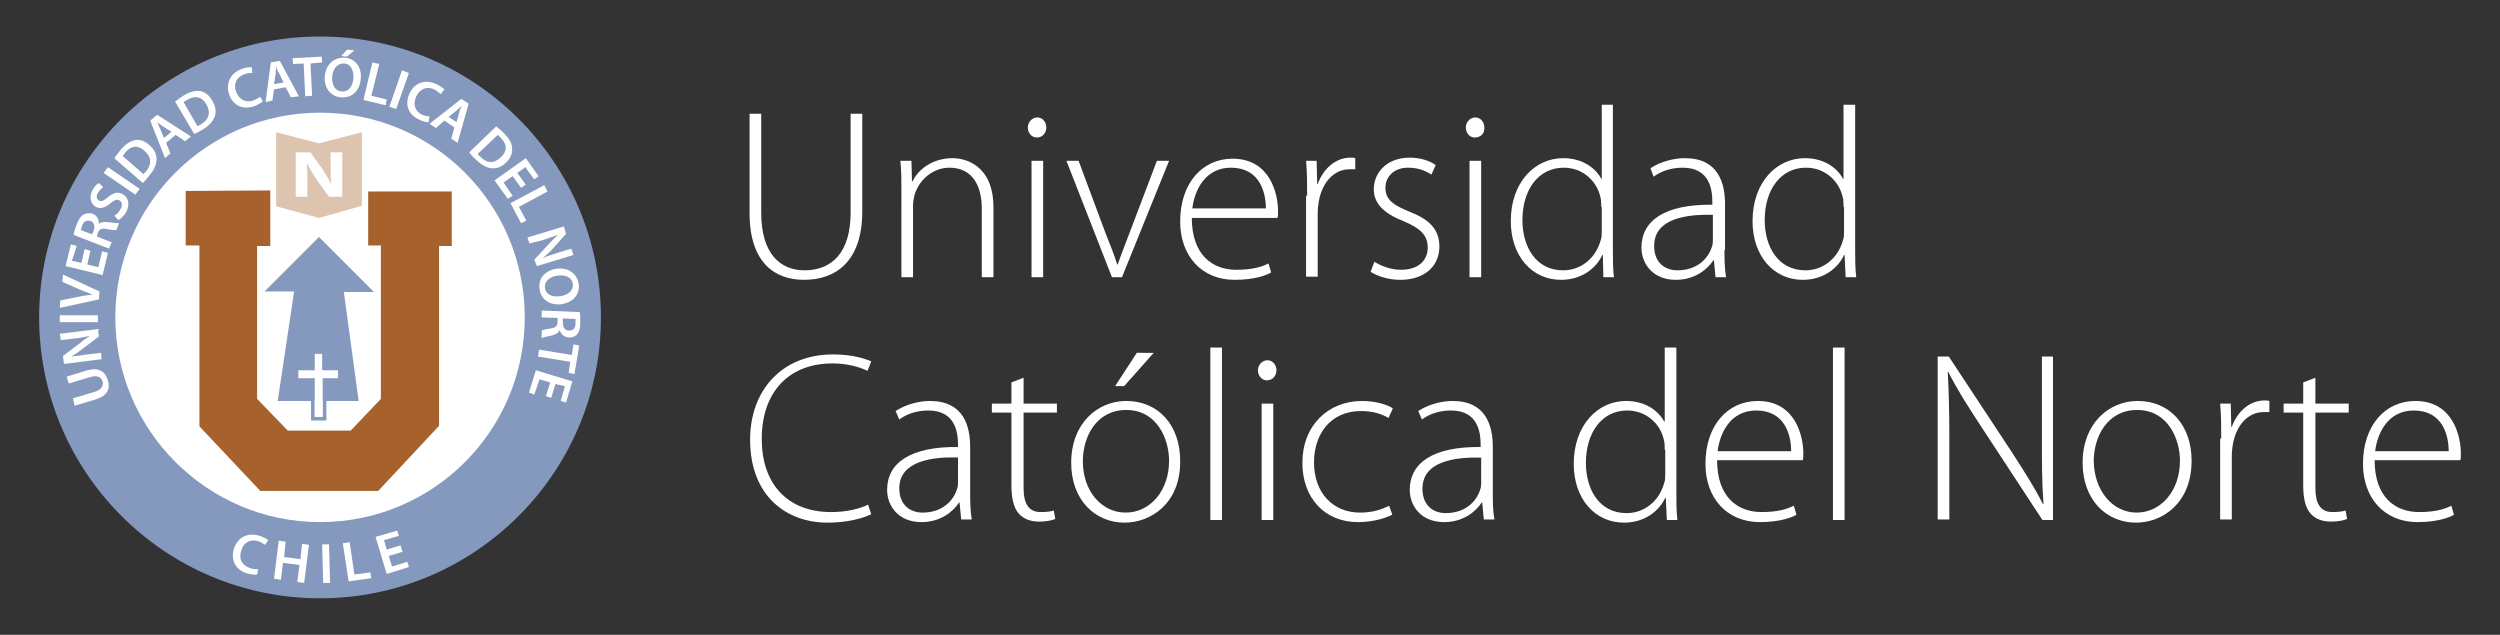
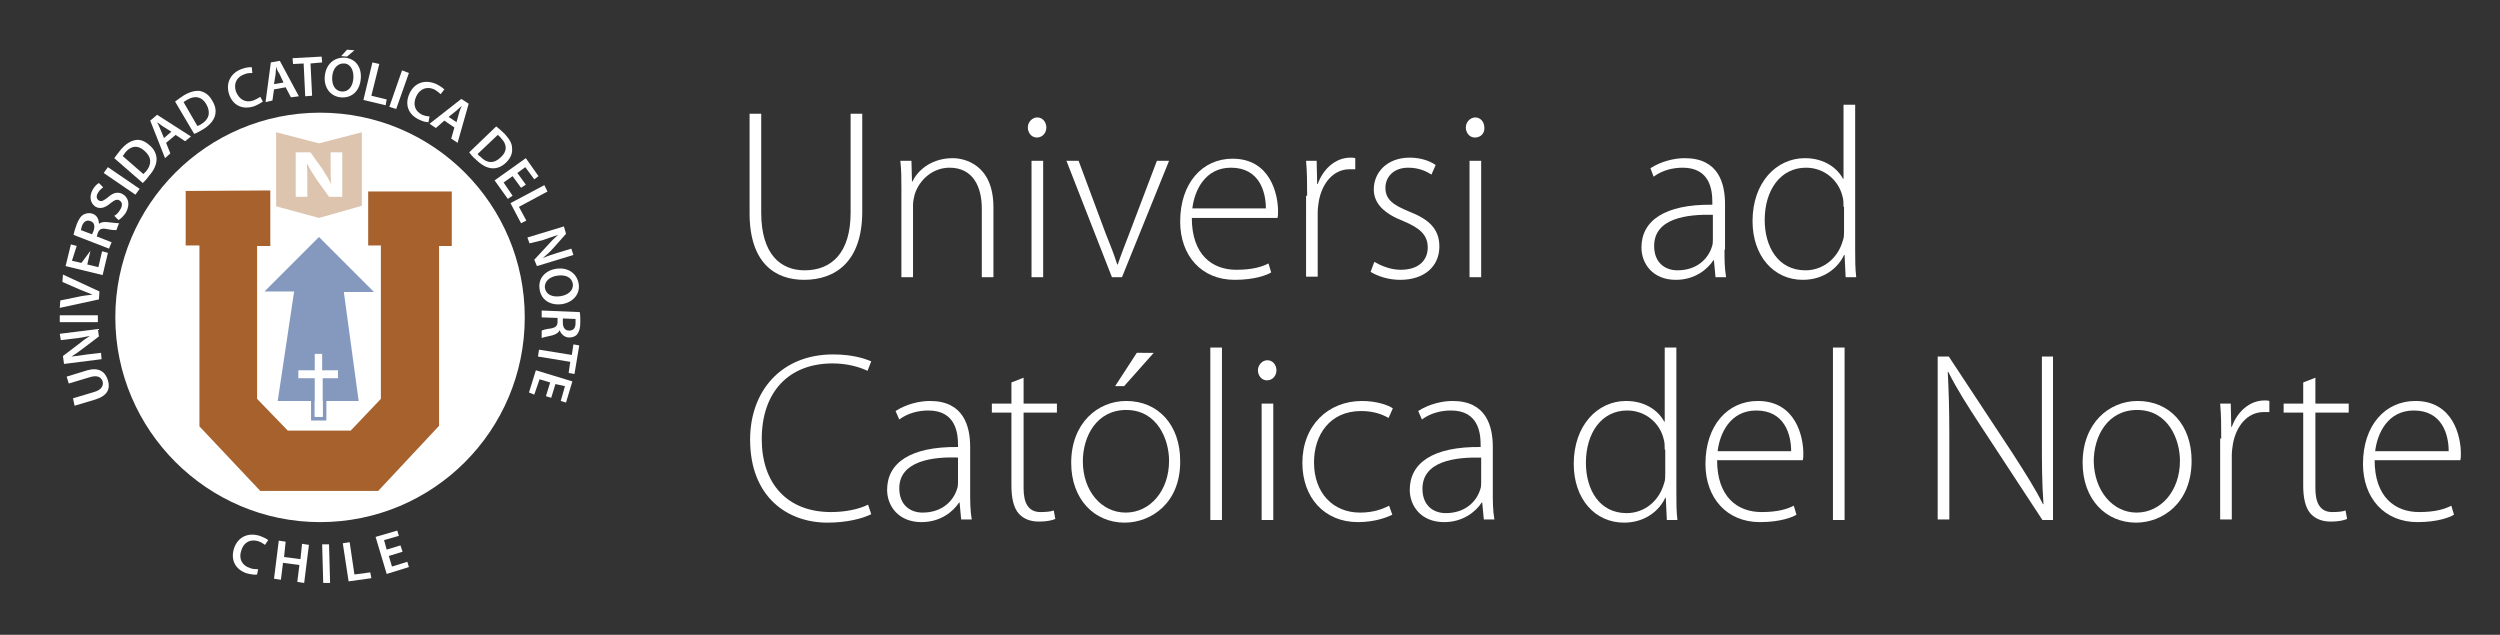
<svg xmlns="http://www.w3.org/2000/svg" version="1.1" id="Capa_1" x="0px" y="0px" viewBox="0 0 47.26 12" style="enable-background:new 0 0 47.26 12;" xml:space="preserve">
  <rect x="0" y="0" width="47.26" height="12" fill="#333333" stroke="none" />
  <style type="text/css">
	.st0{fill:#0A3356;}
	.st1{fill:#8499BD;}
	.st2{fill:#A6612D;}
	.st3{fill:#B07040;}
	.st4{fill:#B97F53;}
	.st5{fill:#C38E66;}
	.st6{fill:#CC9D7A;}
	.st7{fill:#D5AC8E;}
	.st8{fill:#DEBCA3;}
	.st9{fill:#E6CCB9;}
	.st10{fill:#EEDDCF;}
	.st11{fill:#F6EDE6;}
	.st12{fill:#485463;}
	.st13{fill:#586371;}
	.st14{fill:#68727F;}
	.st15{fill:#79828E;}
	.st16{fill:#8A929C;}
	.st17{fill:#9CA3AB;}
	.st18{fill:#AFB4BC;}
	.st19{fill:#C2C6CB;}
	.st20{fill:#D5D8DC;}
	.st21{fill:#E9EAEC;}
	.st22{fill:#DFE3EA;}
	.st23{fill:#E2E6EC;}
	.st24{fill:#E5E9EF;}
	.st25{fill:#EBEDF2;}
	.st26{fill:#ECEFF3;}
	.st27{fill:#F0F2F5;}
	.st28{fill:#F3F5F7;}
	.st29{fill:#F7F8F9;}
	.st30{fill:#FAFBFC;}
	.st31{fill:#C8AE93;}
	.st32{fill:#CEB79E;}
	.st33{fill:#D4BFAA;}
	.st34{fill:#DAC8B5;}
	.st35{fill:#E0D0C0;}
	.st36{fill:#E6DACD;}
	.st37{fill:#ECE2D8;}
	.st38{fill:#F2ECE5;}
	.st39{fill:#F8F4F1;}
	.st40{fill:#9F635A;}
	.st41{fill:#A97369;}
	.st42{fill:#B4847A;}
	.st43{fill:#BF948B;}
	.st44{fill:#C9A59D;}
	.st45{fill:#D4B6AF;}
	.st46{fill:#DEC7C2;}
	.st47{fill:#E9D9D6;}
	.st48{fill:#F3EBE9;}
	.st49{fill:#69492C;}
	.st50{fill:#785A3F;}
	.st51{fill:#896C54;}
	.st52{fill:#987F69;}
	.st53{fill:#A9927F;}
	.st54{fill:#B9A797;}
	.st55{fill:#CABBAF;}
	.st56{fill:#DBD1C8;}
	.st57{fill:#ECE7E2;}
	.st58{fill:#90A3C3;}
	.st59{fill:#9CACCA;}
	.st60{fill:#A8B6D0;}
	.st61{fill:#B4C0D6;}
	.st62{fill:#BFCADD;}
	.st63{fill:#CCD4E3;}
	.st64{fill:#D8DEEA;}
	.st65{fill:#E5E9F1;}
	.st66{fill:#F1F3F7;}
	.st67{fill:#FFB265;}
	.st68{fill:#FFBB75;}
	.st69{fill:#FFC486;}
	.st70{fill:#FFCC96;}
	.st71{fill:#FFD4A7;}
	.st72{fill:#FFDDB8;}
	.st73{fill:#FFE5C9;}
	.st74{fill:#FFEDDA;}
	.st75{fill:#FFF5EC;}
	.st76{fill:#284465;}
	.st77{fill:#3E5574;}
	.st78{fill:#546784;}
	.st79{fill:#697A94;}
	.st80{fill:#808EA4;}
	.st81{fill:#98A3B6;}
	.st82{fill:#B0B8C7;}
	.st83{fill:#C9CFD9;}
	.st84{fill:#E3E6EB;}
	.st85{fill:#126BBC;}
	.st86{fill:#3F79C3;}
	.st87{fill:#5B88CB;}
	.st88{fill:#7397D2;}
	.st89{fill:#8AA7D9;}
	.st90{fill:#A1B8E1;}
	.st91{fill:#B8C8E8;}
	.st92{fill:#CFDAEF;}
	.st93{fill:#E6EBF6;}
	.st94{fill:#62B9E3;}
	.st95{fill:#75C0E6;}
	.st96{fill:#88C8E9;}
	.st97{fill:#99D0EC;}
	.st98{fill:#AAD7EF;}
	.st99{fill:#BBDFF2;}
	.st100{fill:#CCE7F5;}
	.st101{fill:#DDEEF8;}
	.st102{fill:#EDF6FB;}
	.st103{fill:#48854D;}
	.st104{fill:#5A925E;}
	.st105{fill:#6EA070;}
	.st106{fill:#80AD82;}
	.st107{fill:#94BA95;}
	.st108{fill:#A8C7A9;}
	.st109{fill:#BCD5BD;}
	.st110{fill:#D2E2D2;}
	.st111{fill:#E7F0E7;}
	.st112{fill:#5ABB68;}
	.st113{fill:#6CC377;}
	.st114{fill:#7ECB87;}
	.st115{fill:#90D396;}
	.st116{fill:#A1DBA6;}
	.st117{fill:#B4E2B8;}
	.st118{fill:#C6E9C8;}
	.st119{fill:#D8F0DA;}
	.st120{fill:#EBF7EB;}
	.st121{fill:#825AB1;}
	.st122{fill:#8F6BBA;}
	.st123{fill:#9D7CC2;}
	.st124{fill:#AA8DCA;}
	.st125{fill:#B89FD3;}
	.st126{fill:#C6B1DB;}
	.st127{fill:#D3C4E4;}
	.st128{fill:#E1D7ED;}
	.st129{fill:#EFEAF5;}
	.st130{fill:#DBE0E8;}
	.st131{fill:#C2A688;}
	.st132{fill:#94534A;}
	.st133{fill:#59381A;}
	.st134{fill:#FFA954;}
	.st135{fill:#005DB4;}
	.st136{fill:#4BB1E0;}
	.st137{fill:#35783C;}
	.st138{fill:#46B258;}
	.st139{fill:#7549A9;}
	.st140{fill:#D2D2D2;}
	.st141{fill:#FFFFFF;}
	.st142{fill:none;stroke:#03070D;stroke-width:0.63;}
	.st143{fill:#DBE0E8;stroke:#0A3356;stroke-width:0.25;stroke-miterlimit:10;}
	.st144{fill:#DCC4AE;}
	.st145{fill:#222220;}
</style>
  <g>
    <path class="st141" d="M14.39,2.15v1.87c0,0.79,0.37,1.09,0.82,1.09c0.51,0,0.87-0.33,0.87-1.09V2.15h0.22V4   c0,0.95-0.51,1.29-1.1,1.29c-0.54,0-1.03-0.31-1.03-1.26V2.15H14.39z" />
    <path class="st141" d="M17.04,3.57c0-0.2,0-0.35-0.02-0.53h0.21l0.01,0.39h0.01c0.12-0.25,0.4-0.44,0.76-0.44   c0.21,0,0.77,0.11,0.77,0.93v1.32h-0.22v-1.3c0-0.4-0.16-0.77-0.61-0.77c-0.31,0-0.57,0.22-0.66,0.51   c-0.01,0.05-0.03,0.12-0.03,0.19v1.37h-0.22V3.57z" />
    <path class="st141" d="M19.5,3.04h0.22v2.2H19.5V3.04z M19.6,2.6c-0.1,0-0.17-0.09-0.17-0.19c0-0.1,0.08-0.19,0.18-0.19   c0.1,0,0.17,0.09,0.17,0.19C19.78,2.51,19.71,2.6,19.6,2.6L19.6,2.6z" />
    <path class="st141" d="M20.39,3.04l0.51,1.37c0.09,0.22,0.16,0.4,0.22,0.59h0.01c0.06-0.18,0.14-0.38,0.22-0.59l0.52-1.37h0.23   l-0.89,2.2h-0.19l-0.86-2.2H20.39z" />
    <path class="st141" d="M23.93,3.94c0-0.31-0.12-0.77-0.66-0.77c-0.49,0-0.69,0.43-0.73,0.77H23.93z M22.53,4.12   c0,0.7,0.39,0.98,0.84,0.98c0.32,0,0.49-0.06,0.61-0.12l0.05,0.17c-0.08,0.05-0.31,0.14-0.69,0.14c-0.63,0-1.03-0.46-1.03-1.1   c0-0.73,0.42-1.19,0.99-1.19c0.72,0,0.86,0.68,0.86,0.99c0,0.06,0,0.09-0.01,0.13H22.53z" />
    <path class="st141" d="M24.71,3.7c0-0.22,0-0.44-0.02-0.66h0.2l0.01,0.44h0.01c0.1-0.28,0.33-0.5,0.62-0.5c0.03,0,0.06,0,0.09,0.01   v0.21c-0.03,0-0.06,0-0.11,0c-0.3,0-0.52,0.26-0.58,0.61c-0.01,0.06-0.02,0.14-0.02,0.21v1.21h-0.22V3.7z" />
    <path class="st141" d="M25.98,4.95c0.12,0.07,0.3,0.15,0.5,0.15c0.35,0,0.51-0.19,0.51-0.42c0-0.24-0.15-0.37-0.46-0.5   c-0.36-0.14-0.56-0.33-0.56-0.6c0-0.32,0.25-0.6,0.68-0.6c0.2,0,0.38,0.06,0.49,0.14l-0.08,0.18c-0.08-0.05-0.22-0.13-0.44-0.13   c-0.28,0-0.43,0.18-0.43,0.38c0,0.23,0.16,0.33,0.45,0.45c0.36,0.14,0.57,0.32,0.57,0.66c0,0.38-0.29,0.63-0.74,0.63   c-0.21,0-0.41-0.06-0.56-0.15L25.98,4.95z" />
    <path class="st141" d="M27.78,3.04H28v2.2h-0.22V3.04z M27.88,2.6c-0.1,0-0.17-0.09-0.17-0.19c0-0.1,0.08-0.19,0.18-0.19   c0.1,0,0.17,0.09,0.17,0.19C28.07,2.51,28,2.6,27.88,2.6L27.88,2.6z" />
-     <path class="st141" d="M30.27,3.91c0-0.06,0-0.14-0.02-0.2c-0.07-0.29-0.33-0.54-0.69-0.54c-0.48,0-0.78,0.42-0.78,0.99   c0,0.5,0.25,0.95,0.77,0.95c0.32,0,0.61-0.21,0.71-0.57c0.02-0.05,0.02-0.11,0.02-0.18V3.91z M30.49,1.98v2.75   c0,0.16,0,0.35,0.02,0.51h-0.2L30.3,4.82h-0.01c-0.11,0.24-0.38,0.47-0.78,0.47c-0.55,0-0.95-0.45-0.95-1.11   c0-0.73,0.45-1.19,0.99-1.19c0.38,0,0.62,0.2,0.72,0.39h0.01v-1.4H30.49z" />
    <path class="st141" d="M32.38,4.06c-0.48-0.01-1.11,0.06-1.11,0.59c0,0.32,0.21,0.46,0.44,0.46c0.37,0,0.58-0.22,0.65-0.44   c0.02-0.05,0.02-0.1,0.02-0.13V4.06z M32.6,4.72c0,0.17,0,0.35,0.03,0.52h-0.2L32.4,4.92h-0.01c-0.11,0.17-0.35,0.37-0.71,0.37   c-0.44,0-0.65-0.31-0.65-0.61c0-0.51,0.44-0.82,1.34-0.81V3.82c0-0.22-0.04-0.65-0.56-0.65c-0.19,0-0.39,0.05-0.55,0.17L31.2,3.18   c0.2-0.13,0.45-0.19,0.65-0.19c0.64,0,0.76,0.48,0.76,0.87V4.72z" />
    <path class="st141" d="M34.85,3.91c0-0.06,0-0.14-0.02-0.2c-0.07-0.29-0.33-0.54-0.69-0.54c-0.48,0-0.78,0.42-0.78,0.99   c0,0.5,0.25,0.95,0.77,0.95c0.32,0,0.61-0.21,0.71-0.57c0.02-0.05,0.02-0.11,0.02-0.18V3.91z M35.07,1.98v2.75   c0,0.16,0,0.35,0.02,0.51h-0.2l-0.02-0.42h-0.01c-0.11,0.24-0.38,0.47-0.78,0.47c-0.55,0-0.95-0.45-0.95-1.11   c0-0.73,0.45-1.19,0.99-1.19c0.38,0,0.62,0.2,0.72,0.39h0.01v-1.4H35.07z" />
    <path class="st141" d="M16.47,9.72c-0.16,0.08-0.45,0.16-0.83,0.16c-0.75,0-1.46-0.48-1.46-1.57c0-0.92,0.59-1.61,1.57-1.61   c0.39,0,0.62,0.09,0.72,0.13l-0.07,0.18C16.23,6.93,16,6.87,15.74,6.87c-0.83,0-1.34,0.54-1.34,1.43c0,0.84,0.48,1.38,1.31,1.38   c0.26,0,0.52-0.05,0.7-0.14L16.47,9.72z" />
    <path class="st141" d="M18.12,8.65C17.64,8.63,17,8.71,17,9.23c0,0.32,0.21,0.46,0.44,0.46c0.37,0,0.58-0.22,0.65-0.44   c0.02-0.05,0.02-0.1,0.02-0.13V8.65z M18.34,9.3c0,0.17,0,0.35,0.03,0.52h-0.2l-0.03-0.32h-0.01c-0.11,0.17-0.35,0.37-0.71,0.37   c-0.44,0-0.65-0.31-0.65-0.61c0-0.51,0.44-0.82,1.34-0.81V8.41c0-0.22-0.04-0.65-0.56-0.65c-0.19,0-0.39,0.05-0.55,0.17l-0.07-0.16   c0.2-0.13,0.45-0.19,0.65-0.19c0.64,0,0.76,0.48,0.76,0.87V9.3z" />
    <path class="st141" d="M19.35,7.14v0.49h0.63V7.8h-0.63v1.43c0,0.28,0.09,0.45,0.32,0.45c0.11,0,0.2-0.01,0.25-0.03l0.03,0.16   c-0.07,0.03-0.17,0.05-0.31,0.05c-0.16,0-0.29-0.05-0.38-0.15c-0.1-0.11-0.14-0.3-0.14-0.53V7.8h-0.37V7.63h0.37v-0.4L19.35,7.14z" />
    <path class="st141" d="M21.81,6.67L21.25,7.3h-0.17l0.41-0.63H21.81z M21.28,9.69c0.46,0,0.82-0.41,0.82-0.98   c0-0.4-0.22-0.96-0.81-0.96c-0.56,0-0.82,0.5-0.82,0.97C20.47,9.28,20.82,9.69,21.28,9.69L21.28,9.69z M21.26,9.88   c-0.57,0-1.01-0.44-1.01-1.13c0-0.75,0.5-1.17,1.04-1.17c0.61,0,1.02,0.46,1.02,1.13C22.32,9.52,21.75,9.88,21.26,9.88L21.26,9.88z   " />
    <rect x="22.88" y="6.57" class="st141" width="0.22" height="3.26" />
    <path class="st141" d="M23.85,7.63h0.22v2.2h-0.22V7.63z M23.95,7.19c-0.1,0-0.17-0.09-0.17-0.19c0-0.1,0.08-0.19,0.18-0.19   c0.1,0,0.17,0.09,0.17,0.19C24.13,7.1,24.06,7.19,23.95,7.19L23.95,7.19z" />
    <path class="st141" d="M26.32,9.73c-0.1,0.05-0.33,0.14-0.65,0.14c-0.63,0-1.05-0.46-1.05-1.12c0-0.7,0.48-1.17,1.13-1.17   c0.27,0,0.5,0.08,0.58,0.14l-0.08,0.18c-0.11-0.06-0.27-0.13-0.52-0.13c-0.59,0-0.89,0.45-0.89,0.97c0,0.58,0.36,0.95,0.87,0.95   c0.26,0,0.43-0.07,0.55-0.13L26.32,9.73z" />
    <path class="st141" d="M28,8.65c-0.48-0.01-1.11,0.06-1.11,0.59c0,0.32,0.21,0.46,0.44,0.46c0.37,0,0.58-0.22,0.65-0.44   C28,9.21,28,9.16,28,9.12V8.65z M28.22,9.3c0,0.17,0,0.35,0.03,0.52h-0.2l-0.03-0.32h-0.01c-0.11,0.17-0.35,0.37-0.71,0.37   c-0.44,0-0.65-0.31-0.65-0.61c0-0.51,0.44-0.82,1.34-0.81V8.41c0-0.22-0.04-0.65-0.56-0.65c-0.19,0-0.39,0.05-0.55,0.17l-0.07-0.16   c0.2-0.13,0.45-0.19,0.65-0.19c0.64,0,0.76,0.48,0.76,0.87V9.3z" />
    <path class="st141" d="M31.47,8.5c0-0.06,0-0.14-0.02-0.2C31.38,8,31.11,7.76,30.76,7.76c-0.48,0-0.78,0.42-0.78,0.99   c0,0.5,0.25,0.95,0.77,0.95c0.32,0,0.61-0.21,0.71-0.57c0.02-0.05,0.02-0.11,0.02-0.18V8.5z M31.69,6.57v2.75   c0,0.16,0,0.35,0.02,0.51h-0.2l-0.02-0.42h-0.01c-0.11,0.24-0.38,0.47-0.78,0.47c-0.55,0-0.95-0.45-0.95-1.11   c0-0.73,0.45-1.19,0.99-1.19c0.38,0,0.62,0.2,0.72,0.39h0.01v-1.4H31.69z" />
    <path class="st141" d="M33.86,8.53c0-0.31-0.12-0.77-0.66-0.77c-0.49,0-0.69,0.43-0.73,0.77H33.86z M32.46,8.7   c0,0.7,0.39,0.98,0.84,0.98c0.32,0,0.49-0.06,0.61-0.12l0.05,0.17c-0.08,0.05-0.31,0.14-0.69,0.14c-0.63,0-1.03-0.46-1.03-1.1   c0-0.73,0.42-1.19,0.99-1.19c0.72,0,0.86,0.68,0.86,0.99c0,0.06,0,0.09-0.01,0.13H32.46z" />
    <rect x="34.65" y="6.57" class="st141" width="0.22" height="3.26" />
    <path class="st141" d="M36.63,9.83V6.74h0.21l1.2,1.82c0.25,0.39,0.43,0.67,0.58,0.97l0.01,0C38.6,9.11,38.6,8.76,38.6,8.28V6.74   h0.21v3.09h-0.2l-1.18-1.8c-0.23-0.35-0.44-0.68-0.6-1l-0.01,0c0.02,0.38,0.03,0.72,0.03,1.23v1.56H36.63z" />
    <path class="st141" d="M40.39,9.69c0.46,0,0.82-0.41,0.82-0.98c0-0.4-0.22-0.96-0.81-0.96c-0.56,0-0.82,0.5-0.82,0.97   C39.59,9.28,39.94,9.69,40.39,9.69L40.39,9.69z M40.38,9.88c-0.57,0-1.01-0.44-1.01-1.13c0-0.75,0.5-1.17,1.04-1.17   c0.61,0,1.02,0.46,1.02,1.13C41.43,9.52,40.87,9.88,40.38,9.88L40.38,9.88z" />
    <path class="st141" d="M41.99,8.29c0-0.22,0-0.44-0.02-0.66h0.2l0.01,0.44h0.01c0.1-0.28,0.33-0.5,0.62-0.5   c0.03,0,0.06,0,0.09,0.01v0.21c-0.03,0-0.06,0-0.11,0c-0.3,0-0.52,0.26-0.58,0.61c-0.01,0.06-0.02,0.14-0.02,0.21v1.21h-0.22V8.29z   " />
    <path class="st141" d="M43.77,7.14v0.49h0.63V7.8h-0.63v1.43c0,0.28,0.09,0.45,0.32,0.45c0.11,0,0.2-0.01,0.25-0.03l0.03,0.16   c-0.07,0.03-0.17,0.05-0.31,0.05c-0.16,0-0.29-0.05-0.38-0.15c-0.1-0.11-0.14-0.3-0.14-0.53V7.8h-0.37V7.63h0.37v-0.4L43.77,7.14z" />
    <path class="st141" d="M46.29,8.53c0-0.31-0.12-0.77-0.66-0.77c-0.49,0-0.69,0.43-0.73,0.77H46.29z M44.89,8.7   c0,0.7,0.39,0.98,0.84,0.98c0.32,0,0.49-0.06,0.61-0.12l0.05,0.17c-0.08,0.05-0.31,0.14-0.69,0.14c-0.63,0-1.03-0.46-1.03-1.1   c0-0.73,0.42-1.19,0.99-1.19c0.72,0,0.86,0.68,0.86,0.99c0,0.06,0,0.09-0.01,0.13H44.89z" />
    <g>
-       <path class="st1" d="M11.36,6c0,2.93-2.38,5.31-5.31,5.31c-2.93,0-5.31-2.38-5.31-5.31c0-2.93,2.38-5.31,5.31-5.31    C8.98,0.69,11.36,3.07,11.36,6" />
      <g>
        <path class="st141" d="M9.92,6c0,2.14-1.73,3.87-3.87,3.87C3.92,9.87,2.18,8.13,2.18,6c0-2.13,1.73-3.87,3.87-3.87     C8.19,2.13,9.92,3.86,9.92,6" />
        <polygon class="st2" points="3.51,3.61 5.11,3.6 5.11,4.65 4.86,4.65 4.86,7.54 5.44,8.14 6.63,8.14 7.2,7.54 7.2,4.64      6.96,4.64 6.96,3.62 8.54,3.62 8.54,4.65 8.3,4.65 8.3,8.05 7.15,9.28 4.92,9.28 3.77,8.06 3.77,4.64 3.51,4.64    " />
        <path class="st1" d="M6.1,7.88H5.95v-0.3H6.1V7.88z M6.5,5.52h0.57L6.03,4.48L5,5.51h0.56L5.25,7.58h0.63v0.37h0.29V7.58h0.61     L6.5,5.52z" />
        <polygon class="st144" points="6.84,2.5 6.84,3.89 6.03,4.12 5.22,3.9 5.22,2.5 6.03,2.71    " />
        <path class="st141" d="M5.59,3.73V2.88h0.28l0.22,0.31c0.06,0.09,0.12,0.19,0.17,0.29h0C6.25,3.37,6.25,3.26,6.25,3.13V2.88h0.22     v0.84H6.22L5.99,3.4C5.93,3.31,5.86,3.2,5.81,3.1H5.8c0.01,0.11,0.01,0.23,0.01,0.37v0.25H5.59z" />
        <polygon class="st141" points="6.39,7 6.09,7 6.09,6.69 5.95,6.69 5.95,7 5.64,7 5.64,7.15 5.95,7.15 5.95,7.88 6.1,7.88      6.1,7.15 6.39,7.15    " />
      </g>
      <g>
        <path class="st141" d="M1.38,7.53l0.4-0.12c0.14-0.04,0.18-0.12,0.16-0.2C1.91,7.12,1.83,7.09,1.7,7.13l-0.4,0.12L1.26,7.12     L1.65,7c0.21-0.06,0.34,0.02,0.39,0.19c0.05,0.16-0.01,0.29-0.23,0.36l-0.4,0.12L1.38,7.53z" />
        <path class="st141" d="M1.92,6.79L1.21,6.88L1.19,6.73l0.29-0.22C1.55,6.45,1.62,6.4,1.7,6.35l0,0C1.6,6.37,1.51,6.39,1.4,6.4     L1.15,6.43L1.13,6.31l0.72-0.09l0.02,0.14L1.58,6.58C1.5,6.64,1.42,6.7,1.35,6.74l0,0C1.44,6.73,1.53,6.72,1.65,6.7l0.26-0.03     L1.92,6.79z" />
        <path class="st141" d="M1.13,5.96l0.72,0l0,0.13l-0.72,0L1.13,5.96z" />
        <path class="st141" d="M1.87,5.66L1.13,5.82l0.01-0.14l0.34-0.07c0.09-0.02,0.18-0.03,0.27-0.04l0,0C1.67,5.54,1.58,5.5,1.5,5.47     L1.18,5.33l0.01-0.14l0.69,0.32L1.87,5.66z" />
-         <path class="st141" d="M1.71,4.74L1.65,5l0.21,0.05l0.07-0.3l0.11,0.03l-0.1,0.42l-0.7-0.17l0.1-0.41l0.11,0.03L1.36,4.93     l0.18,0.04l0.06-0.26L1.71,4.74z" />
+         <path class="st141" d="M1.71,4.74L1.65,5l0.21,0.05l0.07-0.3l0.11,0.03l-0.1,0.42l-0.7-0.17l0.1-0.41l0.11,0.03L1.36,4.93     l0.18,0.04L1.71,4.74z" />
        <path class="st141" d="M1.39,4.44C1.4,4.39,1.42,4.32,1.45,4.24c0.04-0.1,0.08-0.16,0.14-0.19c0.05-0.02,0.1-0.03,0.16-0.01     c0.09,0.03,0.12,0.12,0.12,0.19l0,0C1.91,4.2,1.97,4.19,2.04,4.2c0.09,0.01,0.18,0.02,0.21,0.02L2.2,4.35     c-0.02,0-0.09,0-0.18-0.02C1.92,4.31,1.88,4.33,1.85,4.4L1.83,4.47l0.28,0.11L2.06,4.7L1.39,4.44z M1.74,4.43l0.03-0.07     C1.8,4.27,1.78,4.2,1.71,4.18C1.64,4.15,1.58,4.19,1.55,4.27C1.54,4.31,1.53,4.33,1.53,4.35L1.74,4.43z" />
        <path class="st141" d="M2.16,4.08C2.2,4.06,2.25,4.01,2.28,3.95c0.04-0.07,0.03-0.13-0.02-0.16C2.21,3.76,2.17,3.78,2.09,3.84     C2,3.92,1.9,3.96,1.81,3.91c-0.1-0.06-0.13-0.19-0.06-0.32c0.04-0.07,0.08-0.11,0.12-0.13l0.08,0.08     c-0.02,0.02-0.07,0.05-0.1,0.11C1.81,3.71,1.83,3.77,1.87,3.79c0.05,0.03,0.09,0,0.17-0.06c0.1-0.09,0.19-0.11,0.28-0.06     c0.1,0.06,0.15,0.18,0.06,0.35C2.34,4.08,2.28,4.14,2.24,4.16L2.16,4.08z" />
        <path class="st141" d="M2.04,3.16l0.6,0.41L2.56,3.68l-0.6-0.41L2.04,3.16z" />
        <path class="st141" d="M2.16,2.99C2.2,2.94,2.24,2.88,2.29,2.82c0.09-0.1,0.17-0.15,0.26-0.17c0.09-0.02,0.18,0.01,0.27,0.09     c0.1,0.08,0.14,0.18,0.14,0.27c0,0.1-0.05,0.21-0.14,0.31C2.77,3.39,2.73,3.43,2.7,3.46L2.16,2.99z M2.71,3.29     c0.01-0.01,0.03-0.03,0.05-0.05c0.11-0.13,0.11-0.27-0.03-0.39c-0.12-0.11-0.25-0.1-0.36,0.03C2.35,2.91,2.33,2.94,2.32,2.95     L2.71,3.29z" />
        <path class="st141" d="M3.14,2.7l0.08,0.2l-0.1,0.09L2.84,2.28l0.13-0.11l0.64,0.41L3.5,2.67L3.32,2.55L3.14,2.7z M3.24,2.49     l-0.16-0.1C3.04,2.36,3,2.33,2.97,2.31l0,0c0.02,0.04,0.04,0.08,0.06,0.13L3.1,2.61L3.24,2.49z" />
        <path class="st141" d="M3.31,1.92C3.36,1.88,3.42,1.84,3.48,1.8C3.6,1.73,3.7,1.71,3.78,1.72C3.87,1.74,3.95,1.79,4.01,1.9     C4.08,2.01,4.09,2.11,4.06,2.2C4.03,2.29,3.95,2.38,3.83,2.45C3.76,2.49,3.71,2.52,3.67,2.53L3.31,1.92z M3.73,2.38     C3.75,2.38,3.78,2.36,3.8,2.35c0.15-0.09,0.19-0.22,0.1-0.38C3.82,1.83,3.69,1.8,3.55,1.88C3.51,1.9,3.49,1.92,3.47,1.93     L3.73,2.38z" />
        <path class="st141" d="M4.97,1.92C4.94,1.94,4.88,1.98,4.8,2.01c-0.22,0.07-0.4-0.02-0.47-0.23C4.26,1.56,4.37,1.37,4.58,1.3     c0.08-0.03,0.15-0.03,0.18-0.03l0.01,0.11c-0.04,0-0.09,0-0.14,0.02C4.48,1.45,4.41,1.57,4.46,1.73C4.52,1.88,4.64,1.95,4.79,1.9     c0.05-0.02,0.1-0.05,0.13-0.07L4.97,1.92z" />
        <path class="st141" d="M5.18,1.69L5.15,1.9L5.02,1.93l0.1-0.75l0.17-0.03l0.36,0.67L5.5,1.84L5.4,1.65L5.18,1.69z M5.36,1.56     L5.28,1.39C5.25,1.35,5.23,1.3,5.22,1.26l0,0c0,0.04-0.01,0.09-0.01,0.14L5.18,1.59L5.36,1.56z" />
        <path class="st141" d="M5.74,1.2L5.54,1.21L5.53,1.1l0.55-0.03l0.01,0.11L5.87,1.2l0.03,0.61L5.77,1.82L5.74,1.2z" />
        <path class="st141" d="M6.82,1.49C6.8,1.73,6.64,1.86,6.44,1.84c-0.2-0.02-0.32-0.19-0.3-0.4c0.02-0.22,0.17-0.36,0.38-0.35     C6.73,1.11,6.84,1.28,6.82,1.49z M6.28,1.45C6.27,1.6,6.33,1.72,6.46,1.73c0.13,0.01,0.21-0.1,0.22-0.25     C6.69,1.35,6.64,1.21,6.51,1.2C6.38,1.19,6.29,1.3,6.28,1.45z M6.7,0.95L6.56,1.07L6.45,1.06l0.11-0.12L6.7,0.95z" />
        <path class="st141" d="M7.04,1.18l0.13,0.03l-0.15,0.6l0.29,0.07L7.29,1.99l-0.42-0.1L7.04,1.18z" />
        <path class="st141" d="M7.73,1.38L7.49,2.06L7.36,2.02L7.6,1.33L7.73,1.38z" />
        <path class="st141" d="M8.1,2.31c-0.04,0-0.1-0.01-0.18-0.05c-0.21-0.1-0.27-0.29-0.18-0.49c0.1-0.22,0.31-0.27,0.51-0.18     C8.33,1.63,8.38,1.67,8.4,1.69L8.33,1.78C8.3,1.75,8.26,1.72,8.21,1.69C8.08,1.63,7.94,1.67,7.87,1.82     C7.8,1.97,7.84,2.1,7.98,2.17C8.03,2.19,8.08,2.2,8.12,2.2L8.1,2.31z" />
        <path class="st141" d="M8.4,2.28L8.24,2.42L8.12,2.34l0.6-0.47l0.14,0.09L8.65,2.7L8.53,2.62l0.06-0.21L8.4,2.28z M8.63,2.31     l0.05-0.18C8.69,2.09,8.71,2.04,8.73,2l0,0c-0.03,0.03-0.07,0.06-0.1,0.09L8.48,2.21L8.63,2.31z" />
        <path class="st141" d="M9.38,2.39c0.05,0.04,0.1,0.08,0.16,0.14c0.09,0.1,0.14,0.18,0.14,0.27c0.01,0.09-0.02,0.18-0.11,0.27     C9.48,3.16,9.38,3.19,9.29,3.18c-0.1-0.01-0.2-0.07-0.3-0.17C8.93,2.96,8.9,2.92,8.87,2.88L9.38,2.39z M9.03,2.91     c0.01,0.02,0.03,0.04,0.05,0.05C9.2,3.09,9.34,3.1,9.47,2.97c0.12-0.11,0.12-0.24,0-0.36C9.45,2.58,9.42,2.56,9.41,2.55     L9.03,2.91z" />
        <path class="st141" d="M9.85,3.55L9.69,3.33L9.52,3.45L9.69,3.7L9.6,3.76L9.35,3.41l0.59-0.42l0.24,0.34L10.1,3.39L9.93,3.16     L9.78,3.27l0.16,0.22L9.85,3.55z" />
        <path class="st141" d="M10.29,3.5l0.06,0.12L9.81,3.91l0.14,0.26l-0.1,0.05l-0.2-0.38L10.29,3.5z" />
        <path class="st141" d="M9.97,4.49l0.69-0.21l0.04,0.14l-0.24,0.27c-0.06,0.07-0.13,0.13-0.2,0.19l0,0     c0.09-0.04,0.18-0.07,0.28-0.1L10.8,4.7l0.04,0.12l-0.69,0.21L10.1,4.91l0.25-0.27c0.06-0.07,0.13-0.14,0.2-0.2l0,0     c-0.09,0.03-0.18,0.06-0.29,0.1L10.01,4.6L9.97,4.49z" />
        <path class="st141" d="M10.62,5.75c-0.24,0.03-0.4-0.1-0.42-0.29c-0.03-0.2,0.11-0.35,0.32-0.38c0.22-0.03,0.39,0.09,0.42,0.29     C10.97,5.57,10.82,5.72,10.62,5.75z M10.54,5.21c-0.15,0.02-0.25,0.11-0.24,0.23c0.02,0.13,0.14,0.18,0.29,0.16     c0.14-0.02,0.25-0.1,0.24-0.23C10.81,5.24,10.69,5.19,10.54,5.21z" />
        <path class="st141" d="M10.96,5.9c0.01,0.05,0.01,0.12,0.01,0.2c0,0.1-0.02,0.17-0.06,0.22c-0.03,0.04-0.09,0.06-0.15,0.06     c-0.09,0-0.16-0.07-0.18-0.14l0,0c-0.02,0.05-0.07,0.08-0.14,0.1c-0.09,0.02-0.18,0.04-0.2,0.05l0-0.14     c0.02-0.01,0.08-0.03,0.17-0.04c0.1-0.02,0.13-0.05,0.13-0.13l0-0.07l-0.3-0.01l0-0.13L10.96,5.9z M10.64,6.02l0,0.08     c0,0.09,0.04,0.15,0.12,0.15c0.08,0,0.12-0.05,0.12-0.14c0-0.04,0-0.07,0-0.08L10.64,6.02z" />
        <path class="st141" d="M10.81,6.71l0.03-0.2l0.11,0.02l-0.09,0.54l-0.11-0.02l0.03-0.21l-0.61-0.1l0.02-0.13L10.81,6.71z" />
        <path class="st141" d="M10.32,7.49l0.08-0.26l-0.2-0.06L10.1,7.46L10,7.42l0.13-0.42l0.69,0.21l-0.12,0.4l-0.1-0.03l0.08-0.28     L10.5,7.26l-0.08,0.26L10.32,7.49z" />
      </g>
      <g>
        <path class="st141" d="M4.86,10.86c-0.03,0.01-0.11,0-0.19-0.02c-0.22-0.07-0.31-0.25-0.25-0.46c0.07-0.23,0.27-0.32,0.49-0.25     c0.08,0.03,0.14,0.06,0.16,0.08L5.01,10.3c-0.03-0.02-0.07-0.05-0.13-0.07c-0.14-0.04-0.27,0.01-0.32,0.18     c-0.05,0.15,0.01,0.28,0.17,0.33c0.05,0.02,0.11,0.02,0.15,0.02L4.86,10.86z" />
        <path class="st141" d="M5.4,10.24l-0.03,0.29l0.31,0.04l0.03-0.29l0.13,0.02l-0.09,0.72L5.62,11l0.04-0.32l-0.31-0.04l-0.04,0.32     l-0.13-0.02l0.09-0.72L5.4,10.24z" />
        <path class="st141" d="M6.22,10.29l0.02,0.73l-0.13,0l-0.02-0.73L6.22,10.29z" />
        <path class="st141" d="M6.48,10.27l0.13-0.02l0.09,0.61L7,10.82l0.02,0.11l-0.43,0.06L6.48,10.27z" />
        <path class="st141" d="M7.61,10.43l-0.26,0.08l0.06,0.2l0.29-0.09l0.03,0.1l-0.42,0.13l-0.21-0.7l0.41-0.12l0.03,0.1l-0.28,0.08     l0.05,0.18l0.26-0.08L7.61,10.43z" />
      </g>
    </g>
  </g>
</svg>